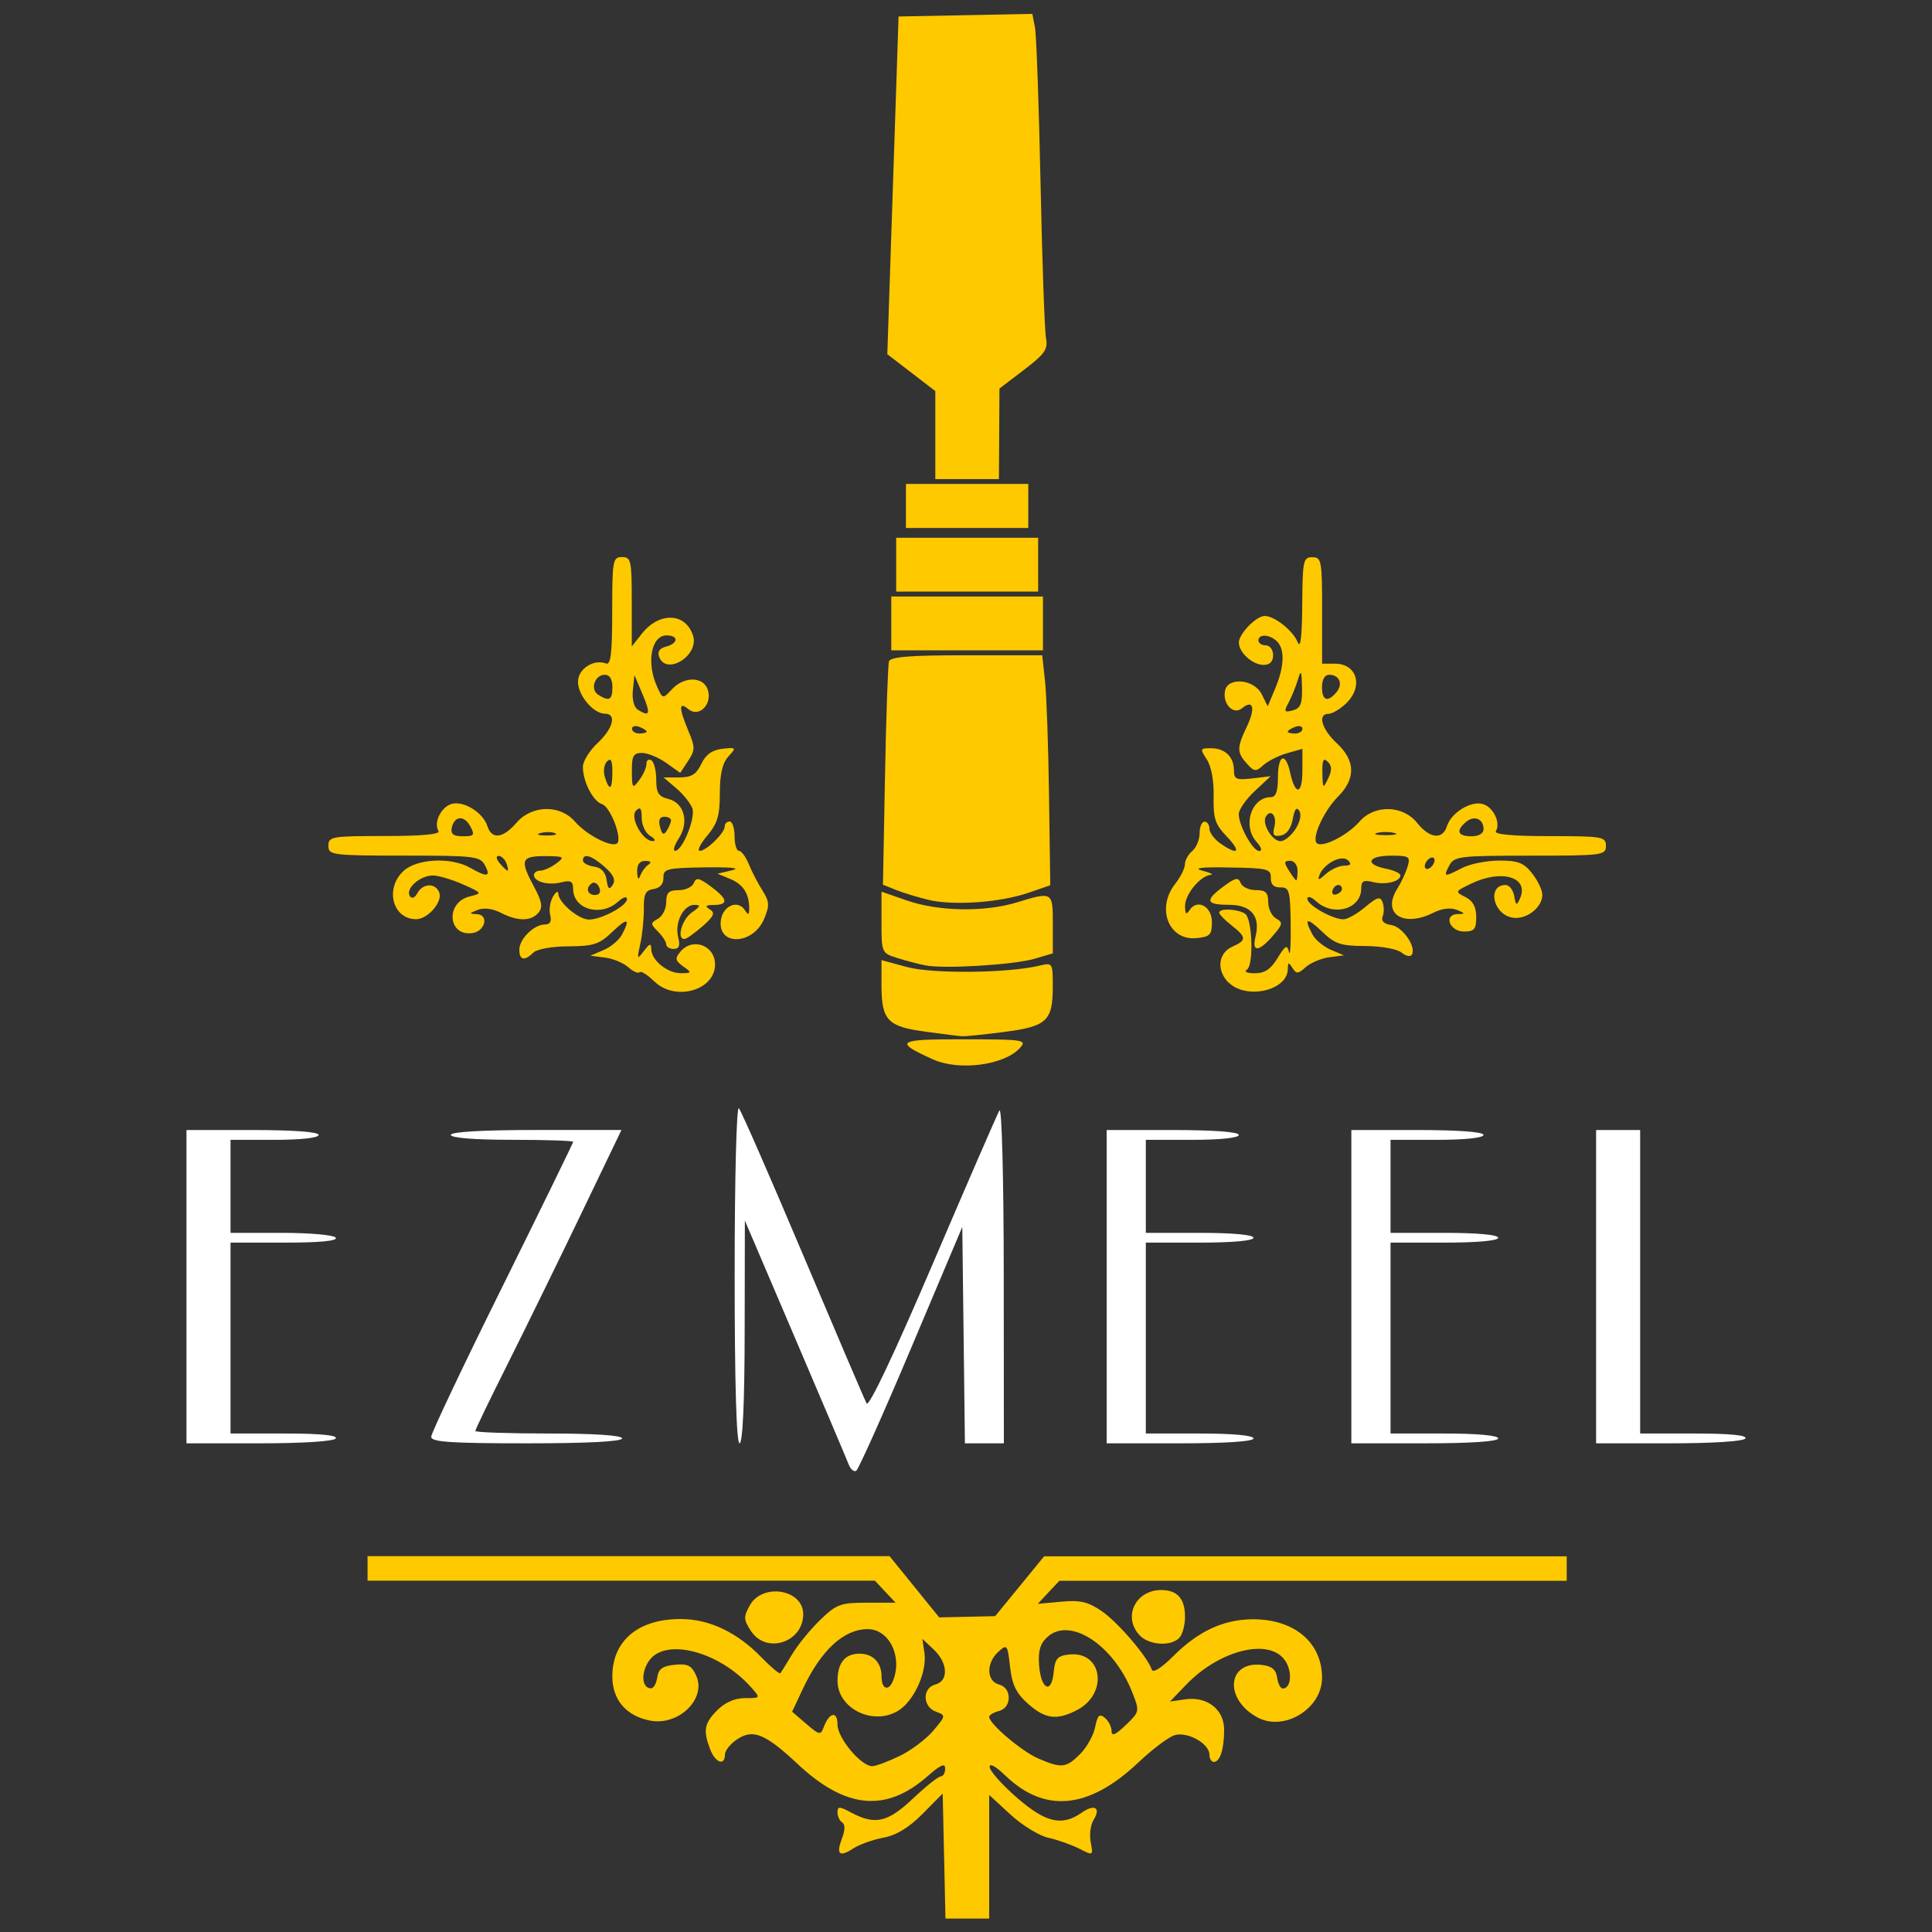
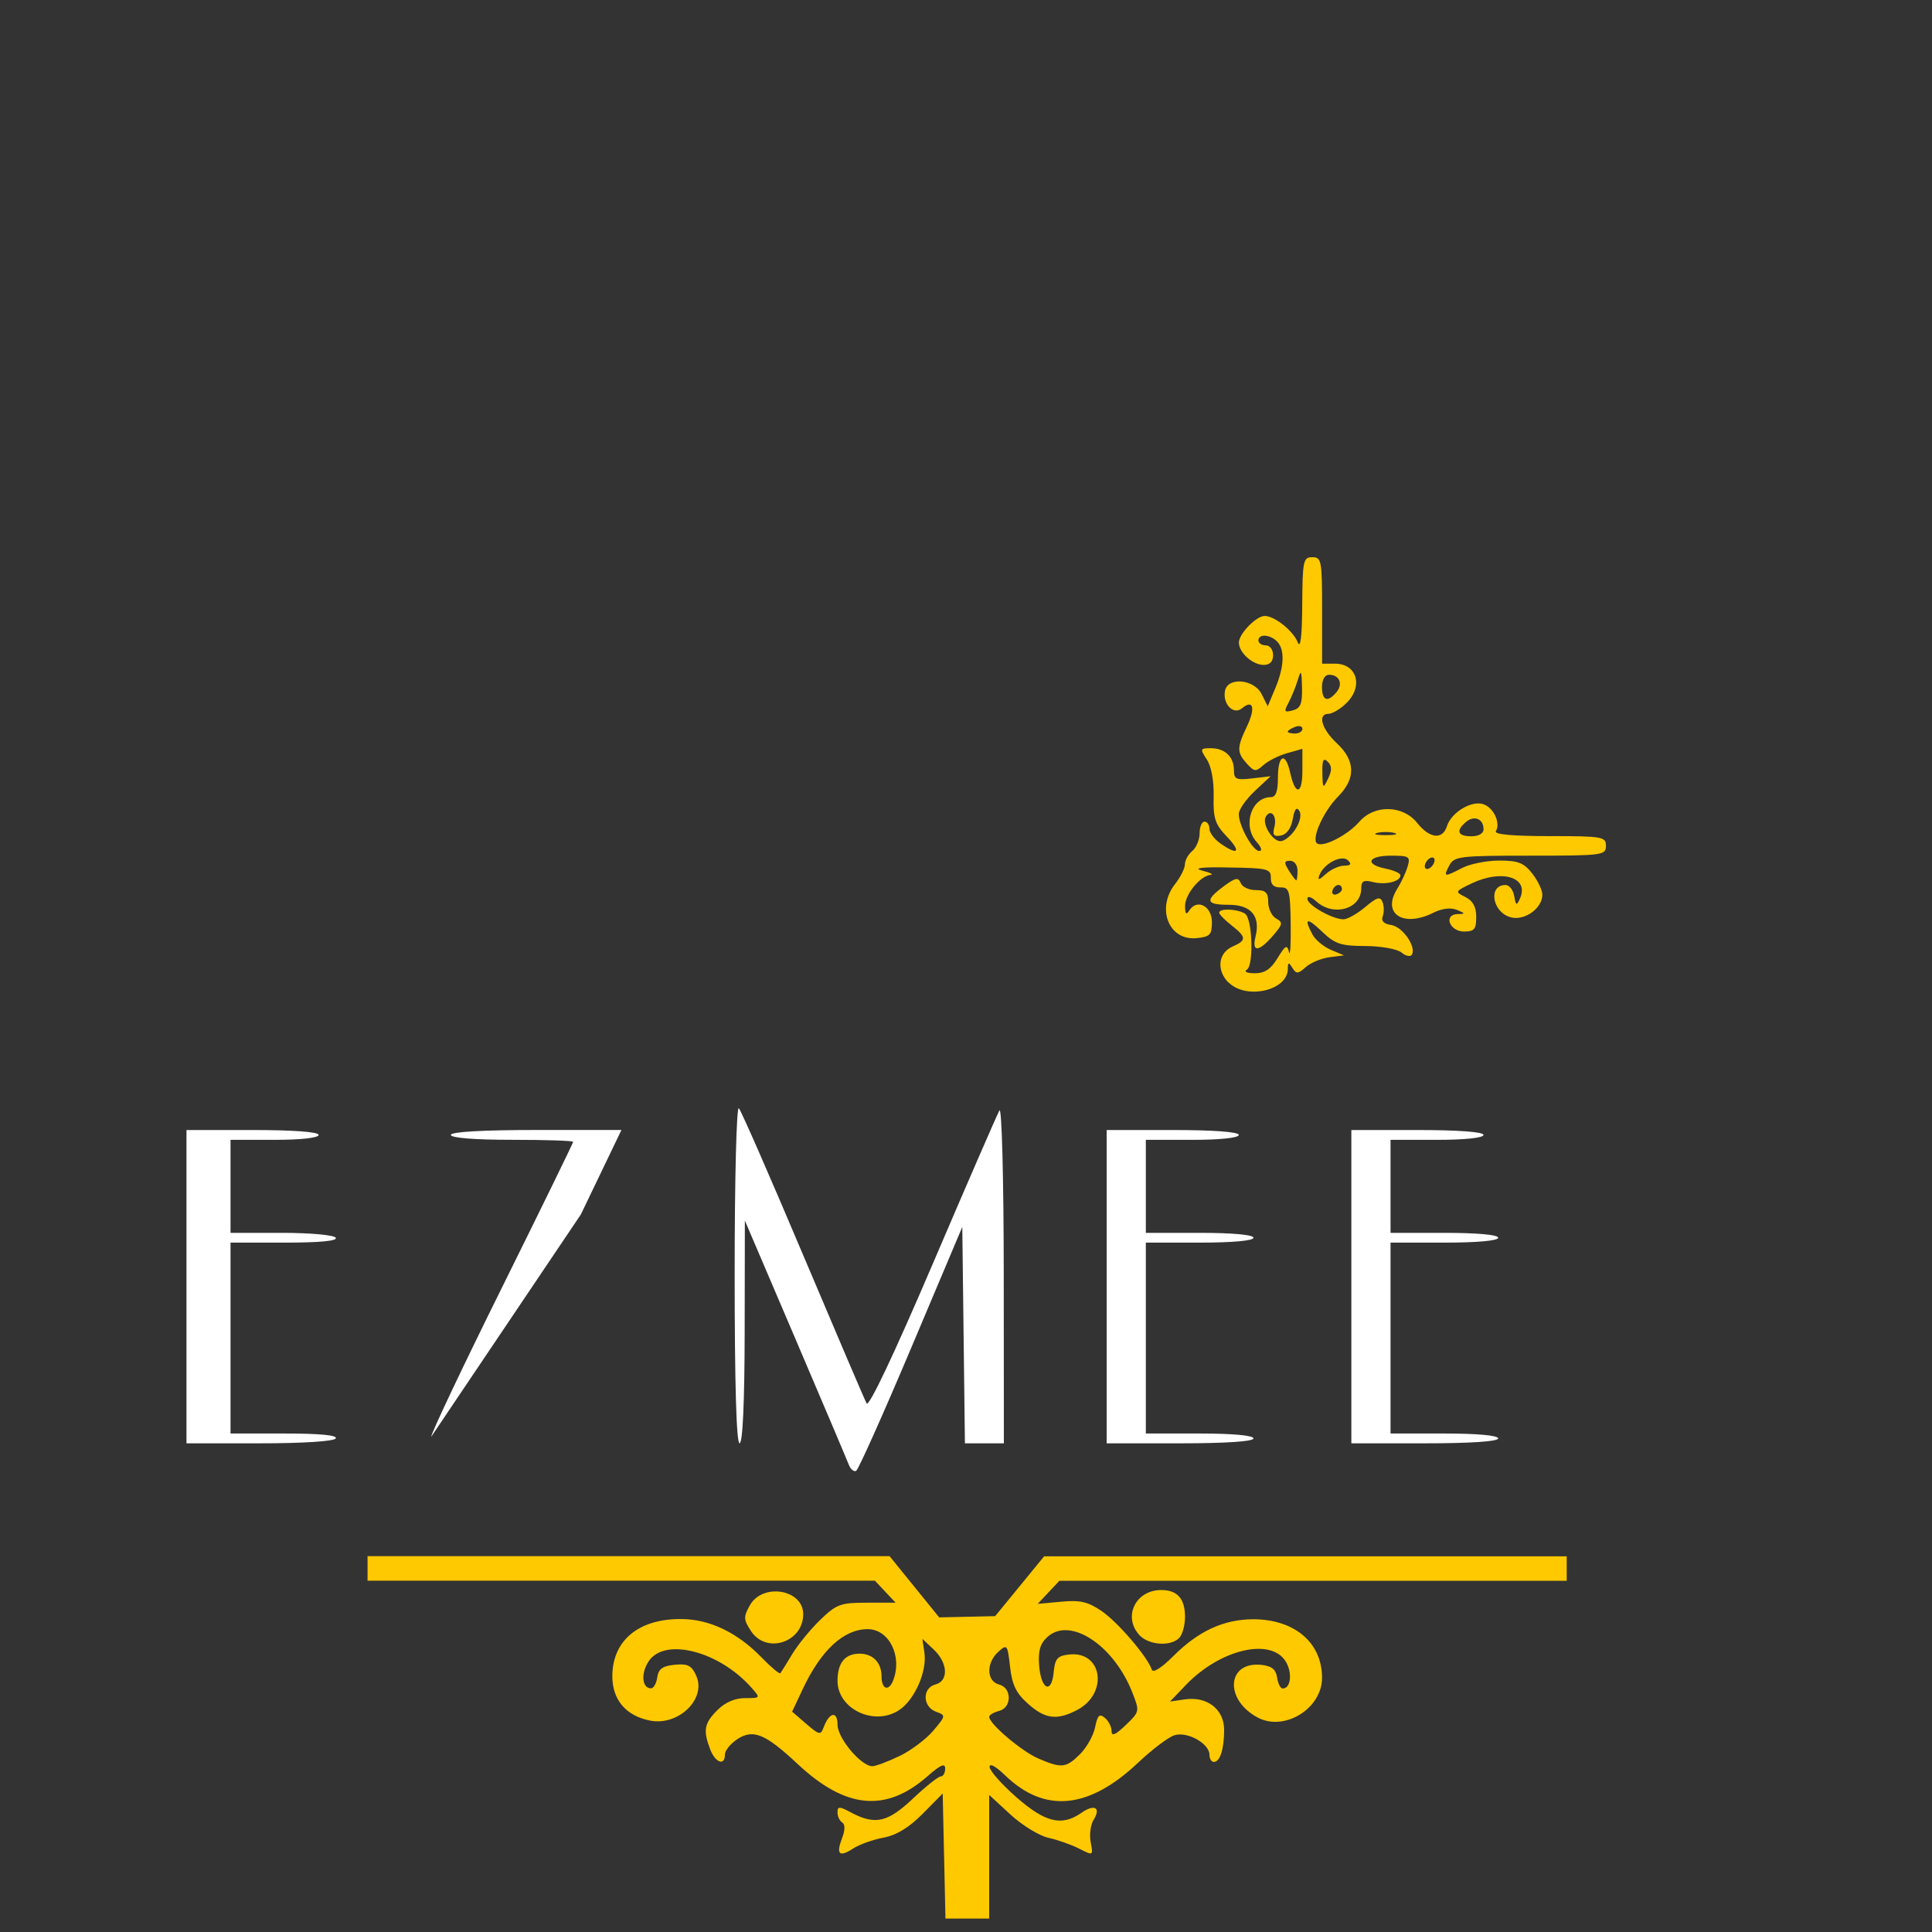
<svg xmlns="http://www.w3.org/2000/svg" xmlns:ns1="http://www.inkscape.org/namespaces/inkscape" xmlns:ns2="http://sodipodi.sourceforge.net/DTD/sodipodi-0.dtd" width="50" height="50" viewBox="0 0 50 50" id="svg2" version="1.1" ns1:version="0.91 r13725" ns2:docname="emzeel01.svg">
  <rect x="0" y="0" width="50" height="50" fill="#333333" stroke="none" />
  <defs id="defs4" />
  <ns2:namedview id="base" pagecolor="#ffffff" bordercolor="#666666" borderopacity="1.0" ns1:pageopacity="0.0" ns1:pageshadow="2" ns1:zoom="7.9195959" ns1:cx="32.167828" ns1:cy="37.746193" ns1:document-units="px" ns1:current-layer="layer1" showgrid="false" units="px" ns1:window-width="1536" ns1:window-height="801" ns1:window-x="-8" ns1:window-y="-8" ns1:window-maximized="1" />
  <g ns1:label="Layer 1" ns1:groupmode="layer" id="layer1" transform="translate(0,-1002.362)">
    <g id="g4145">
      <g style="fill:#ffffff;fill-opacity:1" id="g4241">
        <path style="fill:#ffffff;fill-opacity:1" d="m 21.963,1040.26 c -0.048,-0.127 -0.673,-1.598 -1.387,-3.27 l -1.299,-3.04 -0.005,2.882 c -0.003,1.833 -0.051,2.882 -0.132,2.882 -0.082,0 -0.127,-1.55 -0.127,-4.396 0,-2.452 0.048,-4.342 0.109,-4.275 0.06,0.066 0.807,1.773 1.661,3.794 0.854,2.02 1.594,3.751 1.645,3.845 0.058,0.107 0.709,-1.269 1.711,-3.61 0.89,-2.08 1.666,-3.867 1.726,-3.971 0.061,-0.107 0.11,1.721 0.112,4.212 l 0.003,4.402 -0.504,0 -0.504,0 -0.034,-2.8 -0.034,-2.8 -1.319,3.122 c -0.725,1.717 -1.367,3.152 -1.426,3.188 -0.059,0.036 -0.147,-0.038 -0.195,-0.164 z" id="path4229" />
        <path style="fill:#ffffff;fill-opacity:1" d="m 4.826,1035.66 0,-4.053 1.71,0 c 1.056,0 1.71,0.048 1.71,0.127 0,0.076 -0.464,0.127 -1.14,0.127 l -1.14,0 0,1.204 0,1.203 1.323,0 c 0.745,0 1.357,0.056 1.401,0.127 0.05,0.082 -0.421,0.126 -1.323,0.126 l -1.401,0 0,2.47 0,2.47 1.401,0 c 0.902,0 1.373,0.044 1.323,0.127 -0.046,0.075 -0.846,0.127 -1.971,0.127 l -1.893,0 0,-4.053 z" id="path4227" />
-         <path style="fill:#ffffff;fill-opacity:1" d="m 11.159,1039.546 c 0,-0.092 0.827,-1.835 1.837,-3.873 1.01,-2.039 1.837,-3.731 1.837,-3.76 0,-0.03 -0.713,-0.053 -1.583,-0.053 -0.971,0 -1.583,-0.049 -1.583,-0.127 0,-0.079 0.82,-0.127 2.208,-0.127 l 2.208,0 -1.05,2.185 c -0.578,1.202 -1.429,2.94 -1.891,3.862 -0.463,0.922 -0.841,1.706 -0.841,1.742 0,0.036 0.855,0.066 1.9,0.066 1.182,0 1.9,0.048 1.9,0.127 0,0.081 -0.908,0.127 -2.47,0.127 -1.959,0 -2.47,-0.034 -2.47,-0.167 z" id="path4225" />
+         <path style="fill:#ffffff;fill-opacity:1" d="m 11.159,1039.546 c 0,-0.092 0.827,-1.835 1.837,-3.873 1.01,-2.039 1.837,-3.731 1.837,-3.76 0,-0.03 -0.713,-0.053 -1.583,-0.053 -0.971,0 -1.583,-0.049 -1.583,-0.127 0,-0.079 0.82,-0.127 2.208,-0.127 l 2.208,0 -1.05,2.185 z" id="path4225" />
        <path style="fill:#ffffff;fill-opacity:1" d="m 28.64,1035.66 0,-4.053 1.71,0 c 1.056,0 1.71,0.048 1.71,0.127 0,0.076 -0.486,0.127 -1.203,0.127 l -1.203,0 0,1.204 0,1.203 1.393,0 c 0.844,0 1.393,0.049 1.393,0.127 0,0.077 -0.549,0.126 -1.393,0.126 l -1.393,0 0,2.47 0,2.47 1.393,0 c 0.844,0 1.393,0.049 1.393,0.127 0,0.079 -0.718,0.127 -1.9,0.127 l -1.9,0 0,-4.053 z" id="path4223" />
        <path style="fill:#ffffff;fill-opacity:1" d="m 34.973,1035.66 0,-4.053 1.71,0 c 1.056,0 1.71,0.048 1.71,0.127 0,0.076 -0.486,0.127 -1.203,0.127 l -1.203,0 0,1.204 0,1.203 1.393,0 c 0.844,0 1.393,0.049 1.393,0.127 0,0.077 -0.549,0.126 -1.393,0.126 l -1.393,0 0,2.47 0,2.47 1.393,0 c 0.844,0 1.393,0.049 1.393,0.127 0,0.079 -0.718,0.127 -1.9,0.127 l -1.9,0 0,-4.053 z" id="path4221" />
-         <path style="fill:#ffffff;fill-opacity:1" d="m 41.307,1035.66 0,-4.053 0.57,0 0.57,0 0,3.927 0,3.927 1.401,0 c 0.902,0 1.373,0.044 1.323,0.127 -0.046,0.076 -0.846,0.127 -1.971,0.127 l -1.893,0 0,-4.053 z" id="path4219" />
      </g>
      <g style="fill:#ffc900;fill-opacity:1" id="g4333">
        <path id="path4288" style="fill:#ffc900;fill-opacity:1" d="m 31.799,1027.798 c -0.325,-0.325 -0.276,-0.774 0.103,-0.941 0.363,-0.159 0.358,-0.242 -0.032,-0.549 -0.174,-0.136 -0.317,-0.284 -0.317,-0.326 0,-0.138 0.616,-0.081 0.706,0.066 0.162,0.262 0.173,1.304 0.015,1.404 -0.09,0.057 -0.01,0.097 0.199,0.098 0.257,0 0.414,-0.102 0.59,-0.392 0.203,-0.333 0.248,-0.358 0.296,-0.158 0.031,0.13 0.051,-0.195 0.044,-0.721 -0.011,-0.87 -0.036,-0.956 -0.266,-0.95 -0.173,0 -0.252,-0.074 -0.248,-0.247 0.005,-0.233 -0.082,-0.255 -1.077,-0.269 -0.71,-0.017 -0.951,0.016 -0.702,0.08 0.209,0.053 0.309,0.102 0.222,0.11 -0.269,0.025 -0.665,0.507 -0.663,0.807 0.001,0.207 0.032,0.238 0.11,0.115 0.198,-0.313 0.585,-0.115 0.585,0.299 0,0.332 -0.049,0.383 -0.4,0.417 -0.718,0.069 -1.048,-0.771 -0.551,-1.403 0.139,-0.177 0.253,-0.406 0.253,-0.508 0,-0.102 0.085,-0.257 0.19,-0.344 0.104,-0.087 0.19,-0.293 0.19,-0.459 0,-0.166 0.057,-0.301 0.127,-0.301 0.07,0 0.127,0.082 0.127,0.183 0,0.1 0.127,0.272 0.282,0.38 0.459,0.322 0.552,0.225 0.169,-0.176 -0.305,-0.318 -0.355,-0.47 -0.342,-1.038 0.01,-0.403 -0.06,-0.78 -0.176,-0.957 -0.181,-0.276 -0.175,-0.292 0.103,-0.292 0.366,0 0.598,0.222 0.598,0.57 0,0.233 0.059,0.259 0.475,0.211 l 0.475,-0.056 -0.412,0.385 c -0.226,0.212 -0.412,0.479 -0.412,0.594 0,0.303 0.362,0.956 0.53,0.956 0.082,0 0.054,-0.099 -0.067,-0.232 -0.377,-0.417 -0.14,-1.162 0.369,-1.162 0.127,0 0.181,-0.151 0.181,-0.507 0,-0.594 0.197,-0.673 0.316,-0.128 0.132,0.603 0.317,0.576 0.317,-0.046 l 0,-0.569 -0.397,0.113 c -0.219,0.062 -0.494,0.202 -0.613,0.309 -0.195,0.176 -0.236,0.172 -0.426,-0.038 -0.263,-0.291 -0.263,-0.411 0.002,-0.967 0.226,-0.475 0.162,-0.708 -0.129,-0.466 -0.221,0.183 -0.506,-0.11 -0.44,-0.452 0.07,-0.366 0.755,-0.304 0.949,0.086 l 0.157,0.314 0.196,-0.468 c 0.234,-0.561 0.25,-1.004 0.044,-1.211 -0.184,-0.184 -0.481,-0.2 -0.481,-0.025 0,0.069 0.086,0.127 0.19,0.127 0.106,0 0.19,0.112 0.19,0.253 0,0.166 -0.084,0.253 -0.244,0.253 -0.287,0 -0.642,-0.32 -0.642,-0.579 0,-0.225 0.45,-0.688 0.669,-0.688 0.254,0 0.732,0.38 0.853,0.679 0.073,0.182 0.112,-0.136 0.118,-0.964 0.008,-1.148 0.026,-1.235 0.261,-1.235 0.238,0 0.253,0.084 0.253,1.378 l 0,1.377 0.331,0 c 0.584,0 0.746,0.605 0.278,1.04 -0.152,0.143 -0.352,0.258 -0.443,0.258 -0.29,0 -0.18,0.393 0.214,0.76 0.485,0.453 0.496,0.916 0.032,1.383 -0.383,0.386 -0.704,1.111 -0.537,1.214 0.166,0.102 0.793,-0.223 1.09,-0.565 0.388,-0.448 1.125,-0.433 1.495,0.031 0.323,0.406 0.658,0.443 0.771,0.085 0.112,-0.354 0.628,-0.668 0.936,-0.571 0.27,0.085 0.46,0.489 0.33,0.7 -0.051,0.084 0.433,0.128 1.385,0.128 1.38,0 1.464,0.016 1.464,0.253 0,0.242 -0.084,0.253 -1.959,0.253 -1.829,0 -1.968,0.016 -2.094,0.253 -0.162,0.303 -0.135,0.309 0.334,0.064 0.2,-0.103 0.629,-0.19 0.955,-0.19 0.49,-7e-4 0.638,0.057 0.855,0.333 0.144,0.183 0.263,0.431 0.263,0.55 0,0.35 -0.452,0.677 -0.81,0.587 -0.485,-0.121 -0.606,-0.838 -0.142,-0.838 0.096,0 0.196,0.128 0.224,0.285 0.044,0.252 0.062,0.259 0.15,0.062 0.243,-0.544 -0.464,-0.764 -1.251,-0.388 -0.434,0.207 -0.438,0.215 -0.163,0.352 0.196,0.099 0.281,0.254 0.281,0.517 0,0.316 -0.05,0.376 -0.315,0.376 -0.376,0 -0.54,-0.438 -0.169,-0.452 0.207,0 0.205,-0.02 -0.022,-0.11 -0.157,-0.062 -0.384,-0.034 -0.595,0.072 -0.783,0.398 -1.35,0.031 -0.945,-0.612 0.101,-0.159 0.222,-0.419 0.269,-0.576 0.078,-0.263 0.045,-0.285 -0.43,-0.285 -0.6,0 -0.69,0.225 -0.135,0.336 0.209,0.041 0.38,0.12 0.38,0.173 0,0.161 -0.381,0.256 -0.707,0.174 -0.244,-0.061 -0.307,-0.028 -0.307,0.165 0,0.533 -0.715,0.74 -1.162,0.336 -0.133,-0.12 -0.232,-0.149 -0.232,-0.067 0,0.161 0.649,0.53 0.934,0.53 0.103,0 0.356,-0.143 0.563,-0.317 0.308,-0.259 0.389,-0.282 0.449,-0.127 0.04,0.105 0.042,0.271 0.003,0.37 -0.045,0.118 0.031,0.194 0.222,0.222 0.293,0.043 0.657,0.568 0.532,0.769 -0.037,0.059 -0.156,0.035 -0.265,-0.056 -0.111,-0.092 -0.524,-0.167 -0.936,-0.17 -0.637,0 -0.789,-0.054 -1.121,-0.372 -0.398,-0.381 -0.479,-0.356 -0.249,0.074 0.074,0.138 0.288,0.316 0.475,0.396 l 0.341,0.144 -0.38,0.049 c -0.209,0.028 -0.483,0.143 -0.609,0.255 -0.199,0.179 -0.245,0.182 -0.346,0.021 -0.098,-0.156 -0.117,-0.151 -0.119,0.03 -0.005,0.557 -1.077,0.8 -1.53,0.348 z m 2.931,-2.434 c -0.016,-0.151 -0.189,-0.122 -0.244,0.041 -0.028,0.084 0.018,0.13 0.101,0.102 0.084,-0.028 0.148,-0.092 0.142,-0.143 z m -1.15,-0.472 c 0,-0.141 -0.084,-0.253 -0.191,-0.253 -0.159,0 -0.165,0.043 -0.033,0.253 0.087,0.14 0.173,0.253 0.191,0.253 0.018,0 0.033,-0.113 0.033,-0.253 z m 1.207,-0.127 c 0.17,0 0.198,-0.04 0.1,-0.136 -0.16,-0.159 -0.624,0.079 -0.74,0.381 -0.054,0.141 -0.015,0.135 0.166,-0.029 0.13,-0.118 0.344,-0.215 0.474,-0.215 z m 2.34,-0.141 c 0,-0.069 -0.057,-0.092 -0.127,-0.048 -0.07,0.043 -0.127,0.135 -0.127,0.205 0,0.069 0.057,0.092 0.127,0.048 0.07,-0.043 0.127,-0.135 0.127,-0.205 z m -3.602,-0.803 c 0.121,-0.184 0.162,-0.378 0.101,-0.475 -0.071,-0.112 -0.124,-0.044 -0.17,0.215 -0.042,0.237 -0.156,0.396 -0.306,0.424 -0.188,0.036 -0.224,-0.016 -0.169,-0.22 0.074,-0.283 -0.089,-0.483 -0.22,-0.271 -0.111,0.179 0.161,0.638 0.379,0.638 0.101,0 0.274,-0.14 0.386,-0.311 z m 2.557,0.097 c -0.122,-0.031 -0.321,-0.031 -0.443,0 -0.122,0.031 -0.022,0.058 0.222,0.058 0.244,0 0.344,-0.026 0.222,-0.058 z m 2.312,-0.095 c 0,-0.267 -0.237,-0.369 -0.449,-0.193 -0.275,0.229 -0.224,0.375 0.132,0.375 0.191,0 0.317,-0.072 0.317,-0.182 z m -4.032,-1.747 c -0.113,-0.113 -0.146,-0.044 -0.139,0.289 0.008,0.41 0.017,0.42 0.148,0.148 0.103,-0.214 0.101,-0.328 -0.008,-0.437 z m -0.655,-0.853 c 0,-0.067 -0.086,-0.09 -0.19,-0.049 -0.104,0.039 -0.19,0.095 -0.19,0.123 0,0.028 0.086,0.049 0.19,0.049 0.104,0 0.19,-0.056 0.19,-0.123 z m -0.011,-1.064 c -0.01,-0.45 -0.025,-0.478 -0.109,-0.2 -0.054,0.178 -0.162,0.443 -0.24,0.589 -0.125,0.233 -0.111,0.257 0.109,0.199 0.202,-0.053 0.249,-0.169 0.24,-0.589 z m 0.893,0.115 c 0.176,-0.212 0.074,-0.449 -0.193,-0.449 -0.11,0 -0.183,0.125 -0.183,0.317 0,0.356 0.147,0.407 0.375,0.133 z m -2.096,6.325 c 0.132,-0.527 -0.115,-0.821 -0.69,-0.821 -0.598,0 -0.629,-0.112 -0.134,-0.478 0.304,-0.225 0.381,-0.24 0.439,-0.087 0.039,0.102 0.215,0.185 0.392,0.185 0.256,0 0.321,0.062 0.321,0.31 0,0.171 0.092,0.362 0.205,0.425 0.182,0.102 0.173,0.151 -0.086,0.45 -0.367,0.422 -0.55,0.429 -0.446,0.016 z" />
-         <path id="path4262" style="fill:#ffc900;fill-opacity:1" d="m 16.925,1027.756 c -0.167,-0.167 -0.335,-0.272 -0.373,-0.233 -0.039,0.039 -0.17,-0.02 -0.293,-0.13 -0.122,-0.11 -0.393,-0.222 -0.602,-0.249 l -0.38,-0.049 0.341,-0.144 c 0.187,-0.08 0.401,-0.258 0.475,-0.396 0.231,-0.431 0.149,-0.456 -0.249,-0.074 -0.333,0.319 -0.482,0.368 -1.134,0.372 -0.425,0 -0.819,0.074 -0.909,0.163 -0.225,0.225 -0.361,0.196 -0.361,-0.076 0,-0.278 0.381,-0.653 0.663,-0.653 0.135,0 0.179,-0.079 0.136,-0.243 -0.035,-0.133 -0.003,-0.347 0.071,-0.475 0.074,-0.128 0.137,-0.163 0.139,-0.079 0.007,0.231 0.526,0.67 0.794,0.67 0.324,0 0.983,-0.355 0.983,-0.529 0,-0.082 -0.099,-0.054 -0.232,0.067 -0.446,0.404 -1.162,0.197 -1.162,-0.336 0,-0.193 -0.062,-0.226 -0.307,-0.165 -0.339,0.085 -0.707,-0.016 -0.707,-0.19 0,-0.062 0.075,-0.113 0.166,-0.113 0.091,0 0.276,-0.084 0.412,-0.186 0.229,-0.173 0.208,-0.186 -0.292,-0.19 -0.621,0 -0.656,0.097 -0.279,0.801 0.203,0.378 0.227,0.523 0.111,0.663 -0.188,0.226 -0.54,0.228 -0.979,0 -0.211,-0.107 -0.439,-0.135 -0.595,-0.072 -0.227,0.09 -0.23,0.102 -0.022,0.11 0.322,0.016 0.22,0.442 -0.117,0.49 -0.632,0.09 -0.701,-0.788 -0.074,-0.946 0.339,-0.085 0.339,-0.087 -0.167,-0.314 -0.279,-0.125 -0.631,-0.23 -0.783,-0.231 -0.326,0 -0.712,0.34 -0.594,0.53 0.051,0.082 0.126,0.056 0.197,-0.074 0.146,-0.261 0.467,-0.267 0.566,-0.016 0.093,0.242 -0.297,0.692 -0.6,0.692 -0.605,0 -0.814,-0.789 -0.33,-1.244 0.347,-0.326 1.236,-0.37 1.734,-0.085 0.438,0.25 0.539,0.233 0.38,-0.064 -0.127,-0.237 -0.265,-0.253 -2.094,-0.253 -1.874,0 -1.959,-0.016 -1.959,-0.254 0,-0.239 0.084,-0.253 1.464,-0.253 0.953,0 1.437,-0.044 1.385,-0.128 -0.13,-0.211 0.06,-0.614 0.33,-0.7 0.308,-0.099 0.824,0.216 0.936,0.571 0.112,0.354 0.401,0.321 0.751,-0.085 0.398,-0.463 1.129,-0.478 1.515,-0.031 0.291,0.336 0.923,0.668 1.083,0.569 0.159,-0.099 -0.161,-0.952 -0.384,-1.022 -0.233,-0.074 -0.494,-0.584 -0.494,-0.965 0,-0.143 0.171,-0.419 0.38,-0.615 0.406,-0.38 0.501,-0.76 0.19,-0.76 -0.298,0 -0.697,-0.474 -0.697,-0.827 0,-0.331 0.407,-0.595 0.728,-0.472 0.121,0.046 0.158,-0.274 0.158,-1.347 0,-1.322 0.015,-1.407 0.253,-1.407 0.235,0 0.253,0.084 0.253,1.157 l 0,1.157 0.257,-0.326 c 0.455,-0.578 1.139,-0.554 1.33,0.048 0.161,0.509 -0.688,1.041 -0.877,0.549 -0.052,-0.135 0.007,-0.224 0.176,-0.268 0.322,-0.084 0.332,-0.29 0.015,-0.29 -0.397,0 -0.528,0.706 -0.246,1.325 0.147,0.324 0.148,0.324 0.385,0.069 0.318,-0.341 0.819,-0.334 0.929,0.016 0.12,0.379 -0.231,0.725 -0.505,0.498 -0.249,-0.207 -0.249,-0.036 3.78e-4,0.561 0.179,0.428 0.178,0.499 -0.007,0.78 l -0.203,0.309 -0.362,-0.258 c -0.199,-0.141 -0.482,-0.258 -0.628,-0.258 -0.223,0 -0.265,0.076 -0.261,0.475 0.003,0.445 0.016,0.46 0.19,0.229 0.102,-0.135 0.186,-0.324 0.186,-0.419 0,-0.095 0.057,-0.138 0.127,-0.095 0.07,0.043 0.127,0.268 0.127,0.5 0,0.344 0.058,0.437 0.315,0.501 0.413,0.103 0.543,0.604 0.266,1.026 -0.114,0.174 -0.155,0.316 -0.092,0.316 0.188,0 0.531,-0.845 0.446,-1.097 -0.044,-0.128 -0.229,-0.361 -0.412,-0.518 l -0.333,-0.284 0.405,-7e-4 c 0.317,-5e-4 0.441,-0.077 0.571,-0.349 0.116,-0.243 0.28,-0.361 0.543,-0.391 0.365,-0.041 0.37,-0.034 0.157,0.2 -0.154,0.17 -0.22,0.457 -0.22,0.952 0,0.578 -0.061,0.781 -0.328,1.098 -0.18,0.214 -0.266,0.39 -0.19,0.39 0.173,0 0.645,-0.463 0.645,-0.633 0,-0.069 0.057,-0.127 0.127,-0.127 0.07,0 0.127,0.171 0.127,0.38 0,0.209 0.051,0.38 0.114,0.38 0.063,0 0.178,0.156 0.256,0.348 0.078,0.192 0.236,0.497 0.352,0.679 0.181,0.285 0.187,0.387 0.045,0.73 -0.28,0.677 -1.2,0.718 -1.123,0.049 0.044,-0.384 0.443,-0.555 0.625,-0.268 0.085,0.135 0.109,0.125 0.11,-0.041 0.003,-0.382 -0.154,-0.629 -0.49,-0.769 l -0.331,-0.136 0.38,-0.09 c 0.235,-0.056 -0.032,-0.084 -0.702,-0.074 -0.994,0.016 -1.082,0.036 -1.077,0.269 0.003,0.161 -0.089,0.267 -0.254,0.291 -0.209,0.03 -0.258,0.128 -0.253,0.507 0.003,0.258 -0.038,0.667 -0.091,0.909 -0.09,0.407 -0.084,0.421 0.091,0.19 0.154,-0.203 0.189,-0.212 0.192,-0.048 0.007,0.289 0.416,0.621 0.767,0.621 0.287,0 0.289,-0.017 0.058,-0.176 -0.205,-0.149 -0.216,-0.207 -0.072,-0.38 0.315,-0.38 0.898,-0.166 0.898,0.328 0,0.681 -1.046,0.967 -1.581,0.431 z m -1.413,-2.419 c -0.04,-0.103 -0.124,-0.158 -0.186,-0.12 -0.179,0.11 -0.132,0.308 0.073,0.308 0.113,0 0.158,-0.074 0.113,-0.189 z m 0.137,-0.539 c -0.34,-0.299 -0.563,-0.366 -0.563,-0.167 0,0.064 0.128,0.136 0.285,0.158 0.19,0.026 0.299,0.143 0.328,0.346 0.033,0.236 0.069,0.265 0.158,0.127 0.081,-0.127 0.02,-0.262 -0.209,-0.464 z m 1.135,-0.061 c 0.086,-0.058 0.054,-0.094 -0.082,-0.095 -0.149,0 -0.218,0.092 -0.212,0.283 0.007,0.19 0.034,0.222 0.082,0.095 0.04,-0.105 0.135,-0.232 0.212,-0.283 z m -3.678,-0.034 c -0.04,-0.105 -0.131,-0.19 -0.202,-0.19 -0.074,0 -0.062,0.081 0.029,0.19 0.087,0.105 0.177,0.19 0.202,0.19 0.024,0 0.011,-0.085 -0.029,-0.19 z m 3.723,-0.707 c -0.123,-0.072 -0.222,-0.279 -0.222,-0.465 0,-0.253 -0.036,-0.3 -0.146,-0.19 -0.171,0.171 0.172,0.795 0.433,0.788 0.085,0 0.056,-0.062 -0.066,-0.133 z m -4.659,-0.251 c -0.158,-0.295 -0.419,-0.268 -0.48,0.049 -0.03,0.153 0.049,0.211 0.289,0.211 0.294,0 0.315,-0.028 0.191,-0.261 z m 2.192,0.178 c -0.086,-0.034 -0.257,-0.036 -0.38,0 -0.123,0.033 -0.053,0.061 0.156,0.062 0.209,0 0.31,-0.023 0.224,-0.059 z m 3.004,-0.329 c 10e-4,-0.053 -0.078,-0.095 -0.176,-0.095 -0.118,0 -0.155,0.089 -0.109,0.264 0.053,0.201 0.095,0.224 0.176,0.095 0.059,-0.094 0.108,-0.212 0.109,-0.264 z m -1.518,-1.26 c 0,-0.295 -0.038,-0.367 -0.139,-0.266 -0.077,0.077 -0.101,0.259 -0.055,0.406 0.121,0.381 0.194,0.329 0.194,-0.14 z m 0.887,-1.038 c 0,-0.028 -0.085,-0.082 -0.19,-0.123 -0.104,-0.039 -0.19,-0.018 -0.19,0.049 0,0.067 0.086,0.123 0.19,0.123 0.104,0 0.19,-0.023 0.19,-0.049 z m -0.104,-0.96 -0.212,-0.503 -0.041,0.394 c -0.024,0.23 0.029,0.439 0.127,0.501 0.312,0.198 0.34,0.112 0.127,-0.392 z m -0.782,-0.194 c 0,-0.2 -0.071,-0.317 -0.194,-0.317 -0.265,0 -0.391,0.379 -0.173,0.518 0.285,0.18 0.367,0.136 0.367,-0.201 z m 1.393,6.66 c 0,-0.064 -0.096,-0.213 -0.213,-0.331 -0.199,-0.199 -0.199,-0.22 0,-0.332 0.117,-0.066 0.213,-0.259 0.213,-0.429 0,-0.248 0.065,-0.31 0.321,-0.31 0.176,0 0.353,-0.084 0.392,-0.185 0.059,-0.153 0.135,-0.138 0.439,0.087 0.442,0.327 0.468,0.477 0.083,0.48 -0.217,0 -0.242,0.03 -0.106,0.115 0.143,0.09 0.106,0.177 -0.19,0.437 -0.203,0.178 -0.412,0.326 -0.464,0.328 -0.214,0.016 -0.075,-0.502 0.187,-0.685 0.226,-0.158 0.239,-0.197 0.068,-0.197 -0.286,0 -0.516,0.457 -0.421,0.835 0.056,0.222 0.024,0.305 -0.116,0.305 -0.106,0 -0.192,-0.053 -0.192,-0.118 z" />
-         <path id="path4260" style="fill:#ffc900;fill-opacity:1" d="m 23.955,1029.061 c -0.982,-0.127 -1.142,-0.294 -1.142,-1.197 l 0,-0.654 0.665,0.18 c 0.658,0.178 2.606,0.158 3.42,-0.036 0.344,-0.082 0.348,-0.076 0.348,0.541 0,0.89 -0.152,1.032 -1.267,1.175 -0.523,0.067 -1.007,0.117 -1.077,0.11 -0.07,0 -0.496,-0.059 -0.949,-0.118 z m -0.002,-1.714 c -0.174,-0.034 -0.502,-0.12 -0.728,-0.191 -0.407,-0.128 -0.412,-0.138 -0.412,-0.923 l 0,-0.794 0.665,0.23 c 0.814,0.281 1.998,0.302 2.83,0.049 0.938,-0.285 0.939,-0.284 0.939,0.563 l 0,0.754 -0.475,0.14 c -0.53,0.156 -2.33,0.266 -2.818,0.172 z m 0.063,-1.7 c -0.279,-0.067 -0.655,-0.183 -0.836,-0.256 l -0.329,-0.133 0.053,-2.811 c 0.029,-1.546 0.076,-2.882 0.103,-2.969 0.037,-0.118 0.553,-0.158 2.008,-0.158 l 1.958,0 0.072,0.665 c 0.04,0.366 0.087,1.705 0.104,2.976 l 0.032,2.311 -0.57,0.196 c -0.732,0.253 -1.949,0.337 -2.597,0.179 z m -0.95,-7.151 0,-0.697 1.963,0 1.963,0 0,0.697 0,0.697 -1.963,0 -1.963,0 0,-0.697 z m 0.127,-1.52 0,-0.697 1.837,0 1.837,0 0,0.697 0,0.697 -1.837,0 -1.837,0 0,-0.697 z m 0.253,-1.52 0,-0.57 1.583,0 1.583,0 0,0.57 0,0.57 -1.583,0 -1.583,0 0,-0.57 z m 0.76,-1.835 0,-1.138 -0.621,-0.477 -0.621,-0.477 0.063,-1.9 c 0.035,-1.045 0.1,-3.011 0.146,-4.37 l 0.082,-2.47 1.731,-0.034 1.731,-0.034 0.068,0.352 c 0.037,0.194 0.102,2.005 0.144,4.025 0.042,2.02 0.106,3.826 0.141,4.013 0.055,0.291 -0.026,0.409 -0.57,0.823 l -0.634,0.483 -0.007,1.172 -0.007,1.172 -0.823,0 -0.823,0 0,-1.138 z m -0.063,16.157 c -1.027,-0.464 -0.934,-0.524 0.806,-0.519 1.557,0 1.635,0.016 1.446,0.225 -0.405,0.447 -1.575,0.6 -2.252,0.294 z" />
        <path id="path4147" style="fill:#ffc900;fill-opacity:1" d="m 24.432,1050.389 -0.035,-1.611 -0.519,0.525 c -0.355,0.358 -0.676,0.554 -1.013,0.617 -0.272,0.051 -0.624,0.176 -0.783,0.28 -0.363,0.236 -0.45,0.154 -0.289,-0.268 0.08,-0.21 0.081,-0.357 0.003,-0.405 -0.067,-0.041 -0.122,-0.159 -0.122,-0.261 0,-0.161 0.049,-0.161 0.374,0.016 0.611,0.316 0.93,0.24 1.583,-0.377 0.332,-0.314 0.654,-0.57 0.717,-0.57 0.062,0 0.113,-0.092 0.113,-0.203 0,-0.149 -0.12,-0.097 -0.457,0.199 -1.076,0.945 -2.117,0.847 -3.359,-0.315 -0.838,-0.784 -1.153,-0.914 -1.562,-0.645 -0.177,0.117 -0.322,0.295 -0.322,0.398 0,0.304 -0.249,0.214 -0.383,-0.138 -0.186,-0.49 -0.153,-0.67 0.187,-1.011 0.201,-0.201 0.455,-0.311 0.716,-0.311 0.405,0 0.405,-2e-4 0.164,-0.273 -0.838,-0.947 -2.248,-1.306 -2.659,-0.678 -0.206,0.314 -0.172,0.698 0.062,0.698 0.067,0 0.14,-0.128 0.162,-0.285 0.031,-0.218 0.137,-0.294 0.451,-0.325 0.336,-0.033 0.437,0.018 0.556,0.28 0.274,0.601 -0.458,1.312 -1.198,1.164 -0.62,-0.123 -0.972,-0.539 -0.972,-1.145 0,-0.925 0.68,-1.491 1.781,-1.482 0.732,0 1.457,0.351 2.076,0.989 0.248,0.256 0.47,0.441 0.492,0.413 0.022,-0.028 0.161,-0.251 0.307,-0.495 0.147,-0.244 0.473,-0.643 0.726,-0.887 0.419,-0.405 0.524,-0.443 1.204,-0.443 l 0.745,0 -0.268,-0.285 -0.268,-0.285 -6.565,0 -6.565,0 0,-0.317 0,-0.317 6.755,0 6.755,0 0.642,0.792 0.642,0.792 0.724,-0.016 0.724,-0.016 0.634,-0.774 0.634,-0.775 6.762,0 6.762,0 0,0.317 0,0.317 -6.565,0 -6.565,0 -0.28,0.298 -0.28,0.299 0.607,-0.056 c 0.488,-0.046 0.692,0 1.045,0.241 0.418,0.284 1.188,1.182 1.299,1.515 0.032,0.097 0.247,-0.038 0.555,-0.345 0.65,-0.65 1.299,-0.951 2.064,-0.957 1.07,0 1.788,0.6 1.788,1.516 0,0.796 -0.973,1.396 -1.665,1.028 -0.875,-0.466 -0.797,-1.465 0.106,-1.362 0.257,0.029 0.367,0.12 0.396,0.326 0.022,0.156 0.087,0.285 0.145,0.285 0.216,0 0.257,-0.427 0.068,-0.715 -0.397,-0.605 -1.694,-0.293 -2.569,0.619 l -0.416,0.433 0.384,-0.056 c 0.577,-0.085 1.017,0.257 1.017,0.788 0,0.5 -0.106,0.831 -0.267,0.831 -0.062,0 -0.113,-0.084 -0.113,-0.187 0,-0.289 -0.574,-0.609 -0.905,-0.504 -0.157,0.049 -0.577,0.367 -0.934,0.704 -1.283,1.214 -2.423,1.324 -3.449,0.334 -0.249,-0.24 -0.408,-0.325 -0.401,-0.214 0.005,0.1 0.32,0.454 0.698,0.785 0.746,0.652 1.172,0.754 1.678,0.399 0.34,-0.238 0.514,-0.135 0.313,0.186 -0.077,0.123 -0.11,0.383 -0.073,0.576 0.067,0.35 0.066,0.351 -0.298,0.165 -0.201,-0.102 -0.559,-0.229 -0.795,-0.28 -0.236,-0.051 -0.678,-0.322 -0.982,-0.601 l -0.552,-0.509 0,1.599 0,1.6 -0.566,0 -0.566,0 -0.035,-1.611 z m -1.155,-2.579 c 0.299,-0.144 0.693,-0.441 0.876,-0.658 0.329,-0.391 0.329,-0.395 0.066,-0.493 -0.345,-0.128 -0.354,-0.614 -0.011,-0.703 0.347,-0.09 0.325,-0.558 -0.042,-0.903 l -0.295,-0.277 0.053,0.359 c 0.071,0.485 -0.255,1.223 -0.657,1.486 -0.645,0.423 -1.592,-0.03 -1.592,-0.76 0,-0.463 0.194,-0.702 0.57,-0.702 0.348,0 0.57,0.232 0.57,0.595 0,0.333 0.189,0.39 0.303,0.09 0.239,-0.623 -0.111,-1.32 -0.662,-1.32 -0.617,0 -1.204,0.54 -1.677,1.543 l -0.279,0.593 0.366,0.315 c 0.339,0.292 0.372,0.298 0.452,0.085 0.146,-0.389 0.357,-0.427 0.357,-0.064 0,0.348 0.609,1.075 0.9,1.075 0.088,0 0.404,-0.118 0.703,-0.263 z m 4.675,-0.051 c 0.172,-0.172 0.348,-0.487 0.39,-0.699 0.062,-0.309 0.112,-0.357 0.251,-0.241 0.096,0.079 0.174,0.233 0.174,0.342 0,0.144 0.099,0.103 0.366,-0.153 0.362,-0.347 0.364,-0.356 0.171,-0.846 -0.483,-1.229 -1.61,-1.967 -2.195,-1.437 -0.19,0.172 -0.245,0.358 -0.217,0.734 0.047,0.629 0.322,0.762 0.377,0.182 0.034,-0.354 0.096,-0.426 0.396,-0.46 0.869,-0.1 1.028,1.013 0.205,1.439 -0.521,0.27 -0.824,0.23 -1.268,-0.167 -0.305,-0.272 -0.41,-0.489 -0.462,-0.954 -0.065,-0.578 -0.077,-0.594 -0.304,-0.388 -0.317,0.287 -0.308,0.76 0.017,0.845 0.156,0.041 0.253,0.173 0.253,0.343 0,0.171 -0.097,0.303 -0.253,0.343 -0.139,0.036 -0.253,0.105 -0.253,0.153 0,0.178 0.839,0.89 1.267,1.075 0.606,0.262 0.723,0.25 1.085,-0.112 z m -8.516,-3.185 c -0.194,-0.297 -0.198,-0.366 -0.031,-0.665 0.33,-0.59 1.382,-0.416 1.382,0.228 0,0.732 -0.955,1.041 -1.351,0.437 z m 10.048,0.1 c -0.429,-0.474 -0.093,-1.162 0.567,-1.162 0.42,0 0.617,0.223 0.617,0.697 0,0.216 -0.068,0.461 -0.152,0.545 -0.227,0.227 -0.794,0.183 -1.032,-0.079 z" />
      </g>
    </g>
  </g>
</svg>